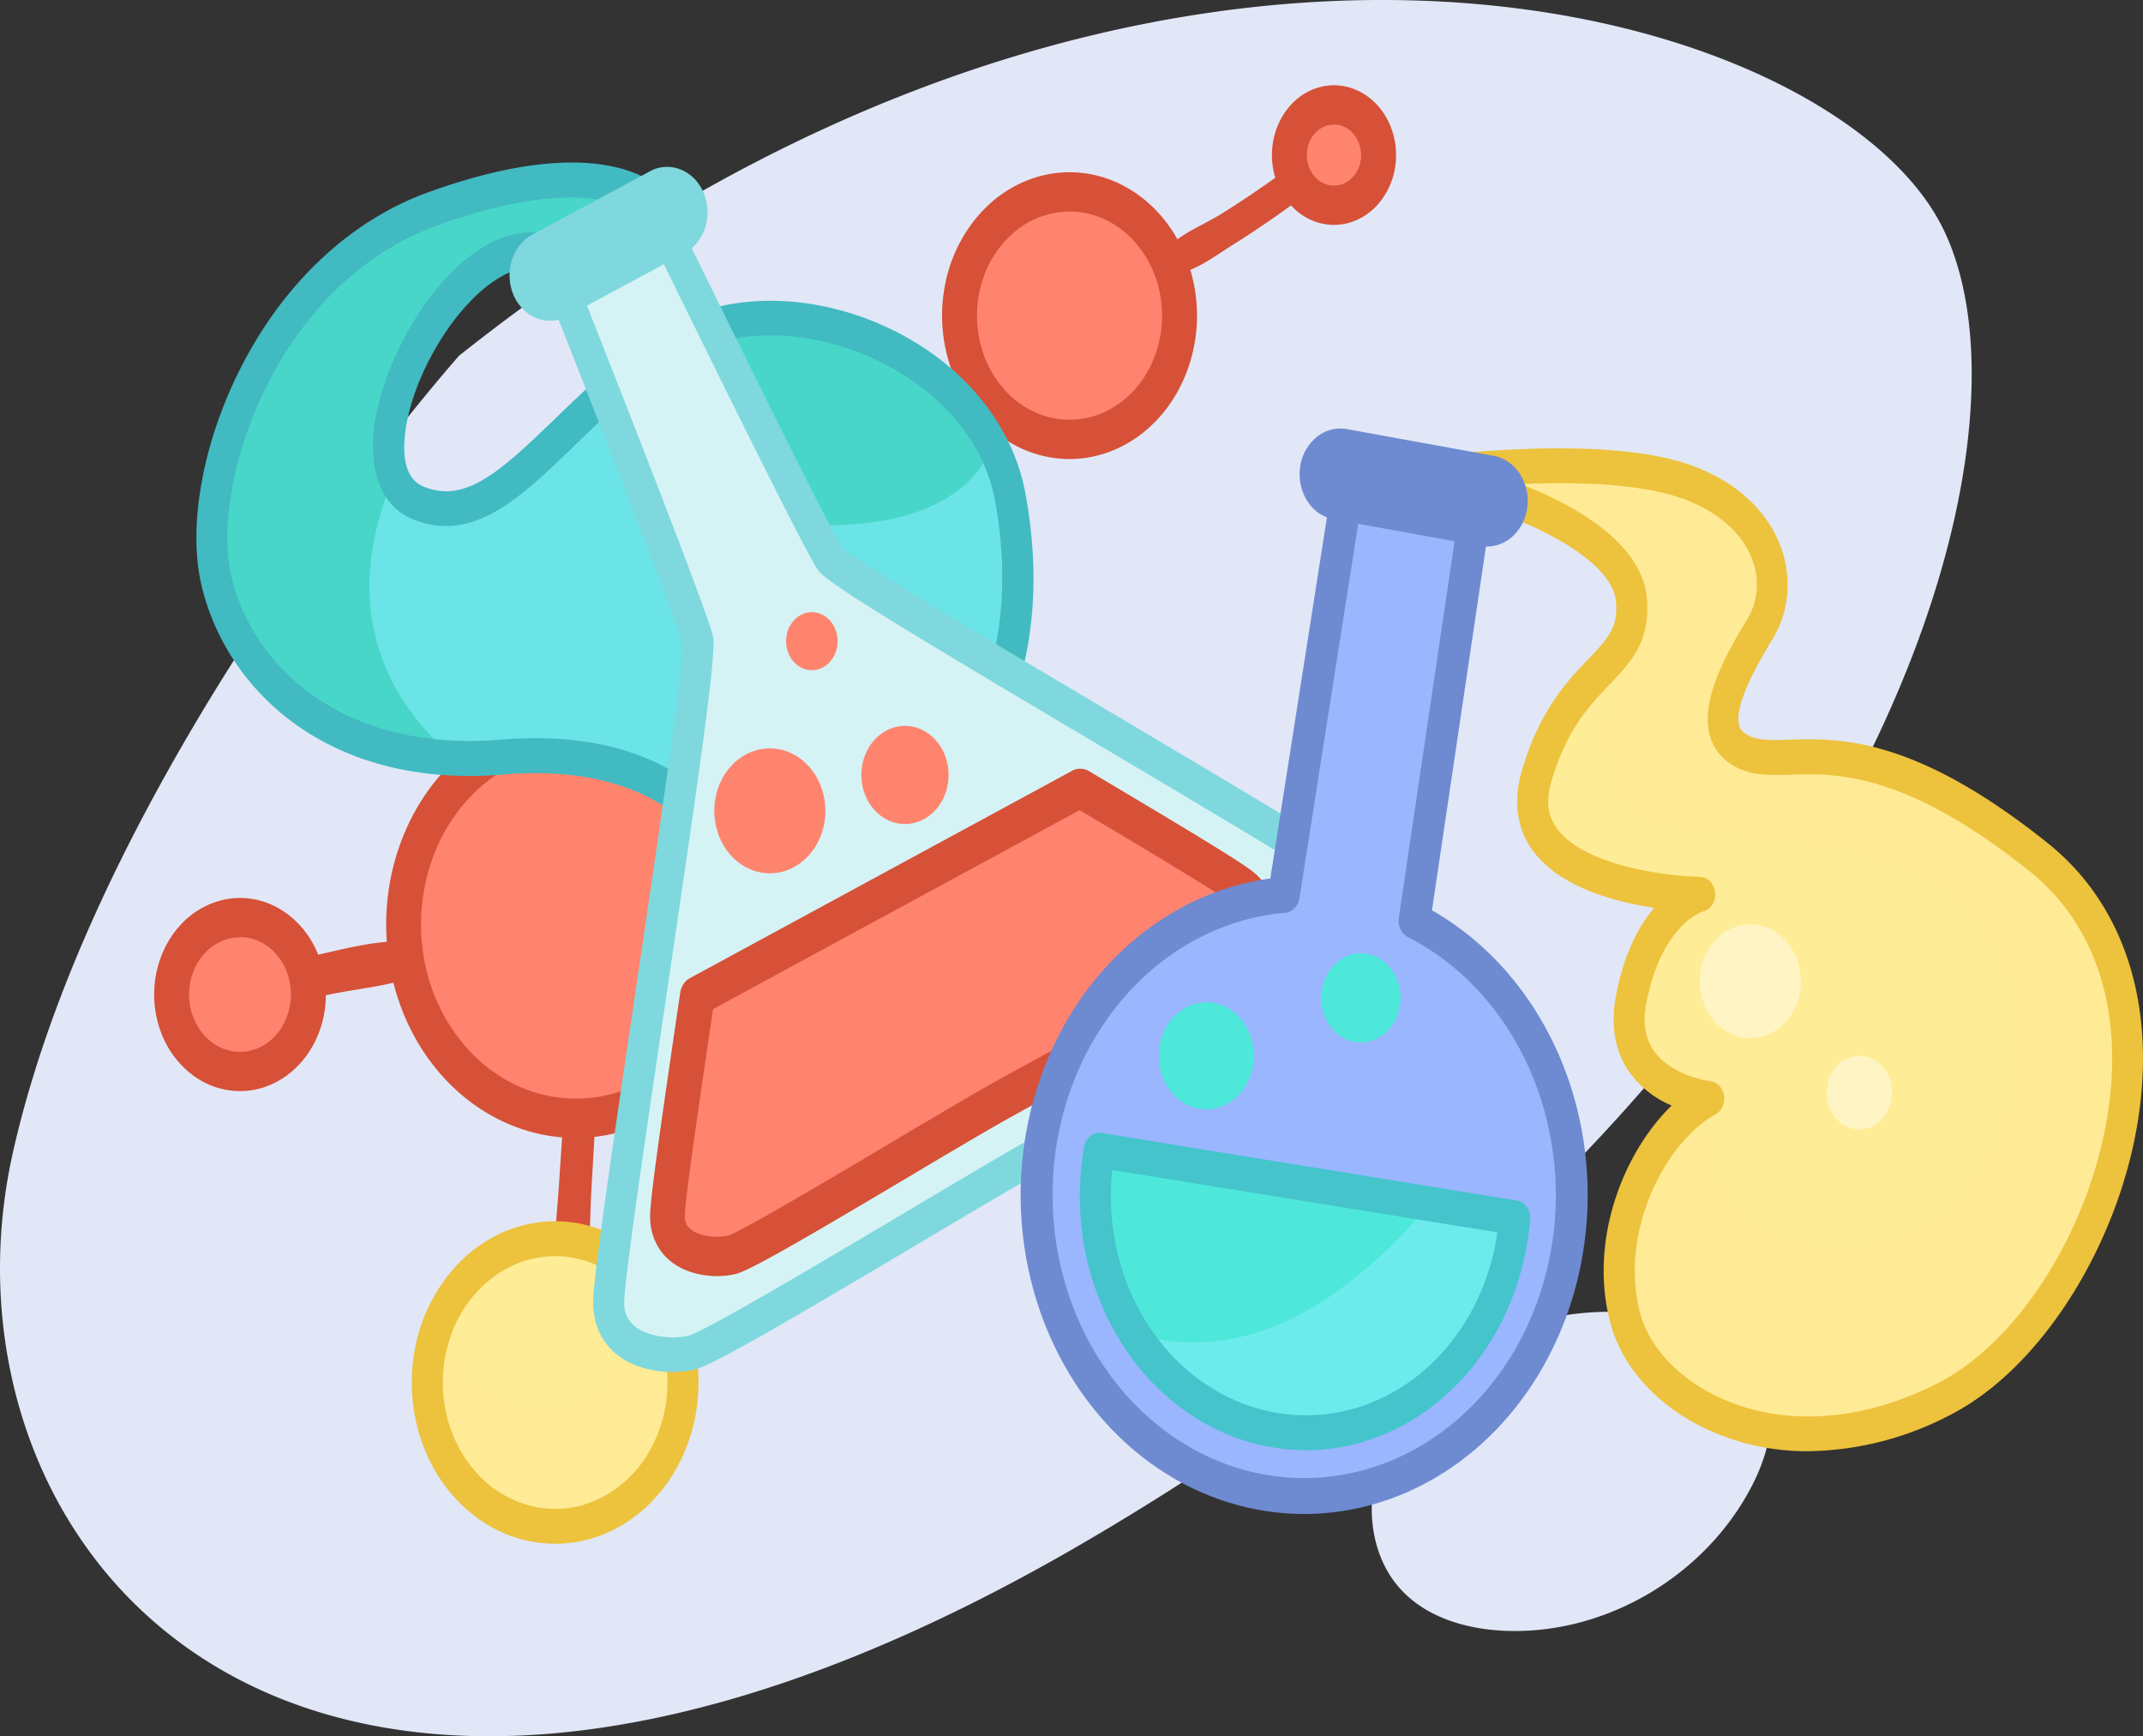
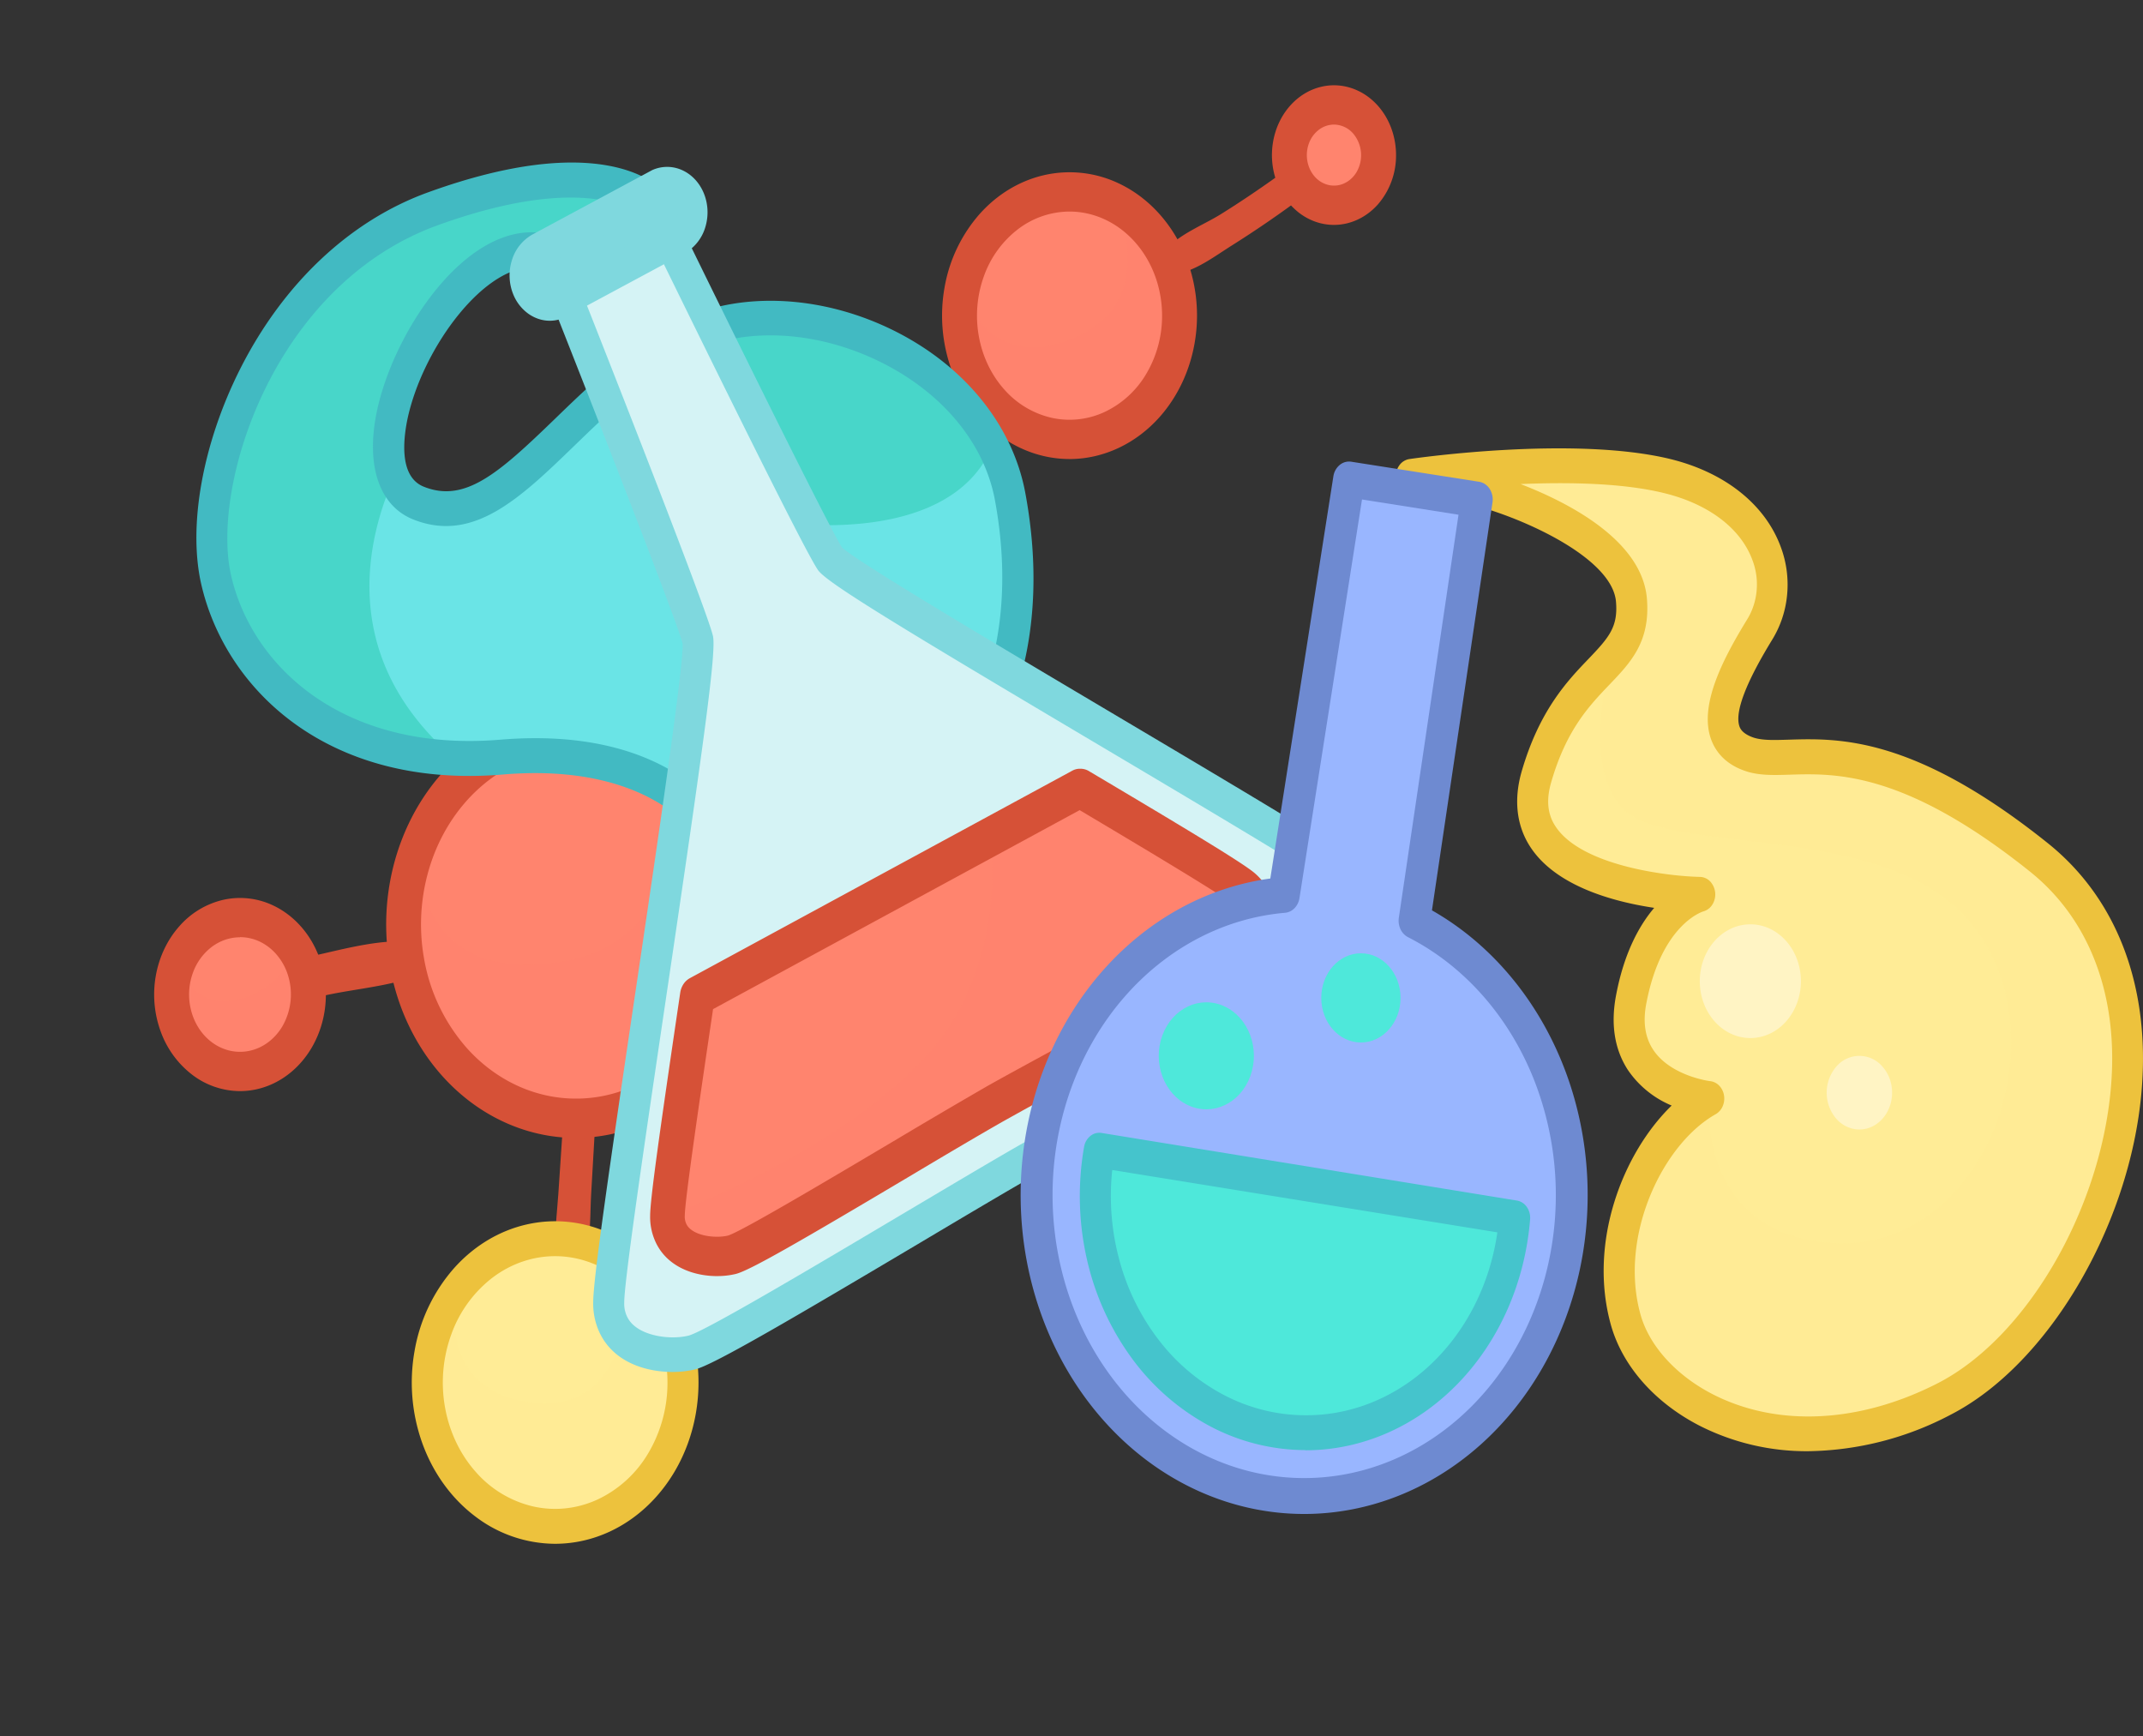
<svg xmlns="http://www.w3.org/2000/svg" width="79" height="64" fill="none">
  <rect width="100%" height="100%" fill="#333333" stroke="none" />
-   <path d="M51.94 51.759c2.336-3.136 7.027-4.159 10.66-2.846.883.318 1.76.8 2.256 1.605.767 1.243.42 2.887-.24 4.186-1.693 3.348-5.388 5.548-9.094 5.41-1.469-.054-3.012-.501-3.975-1.633-.963-1.132-1.18-2.776-.806-4.216a7.2 7.2 0 0 1 1.2-2.506ZM16.922 13.114S3.77 27.907.482 42.453C-2.806 57 10.785 73.76 39.719 57 68.654 40.24 75.89 16.318 71.504 8.183 67.119.048 42.349-7.104 16.922 13.113Z" fill="#E1E7F7" />
  <path d="M20.747 41.546c-.056.82-.11 1.64-.164 2.458-.05.769-.171 1.554-.057 2.315.096.638.908.533 1.057 0 .206-.726.165-1.557.21-2.315l.142-2.458c.049-.86-1.132-.85-1.191 0h.003Z" fill="#D65137" />
  <path d="M43.483 11.634a5.07 5.07 0 0 1-.287 1.772 4.654 4.654 0 0 1-.873 1.51 4.072 4.072 0 0 1-1.326 1.011 3.672 3.672 0 0 1-1.57.356c-.539 0-1.073-.12-1.57-.356a4.072 4.072 0 0 1-1.325-1.011 4.656 4.656 0 0 1-.874-1.51 5.072 5.072 0 0 1-.286-1.772 5 5 0 0 1 .079-.89c.189-1.118.743-2.117 1.554-2.8.81-.681 1.818-.998 2.826-.886 1.007.111 1.941.642 2.618 1.49.677.846 1.048 1.947 1.04 3.086h-.006Z" fill="#FF846E" />
  <path d="M25.179 50.96a5.734 5.734 0 0 1-.986 3.237c-.638.927-1.532 1.59-2.54 1.884a4.226 4.226 0 0 1-3.034-.256c-.958-.46-1.753-1.265-2.261-2.288a5.866 5.866 0 0 1-.546-3.367c.154-1.159.645-2.227 1.397-3.039.752-.811 1.722-1.32 2.758-1.444a4.294 4.294 0 0 1 2.967.753 5.083 5.083 0 0 1 1.647 1.93c.393.792.599 1.684.598 2.59Z" fill="#FFEC96" />
  <path d="M27.595 34.071c0 1.597-.475 3.148-1.35 4.405-.874 1.258-2.098 2.15-3.476 2.535a5.71 5.71 0 0 1-4.126-.413c-1.296-.651-2.36-1.772-3.024-3.183a7.939 7.939 0 0 1-.639-4.604c.25-1.572.961-3.004 2.02-4.069 1.057-1.065 2.401-1.7 3.818-1.806 1.416-.106 2.823.325 3.997 1.224.194.148.381.31.56.482 1.245 1.199 2.028 2.894 2.186 4.73.02.229.034.463.034.7ZM11.37 36.66c0 .67-.213 1.32-.6 1.832a2.464 2.464 0 0 1-1.512.959 2.286 2.286 0 0 1-1.705-.37 2.794 2.794 0 0 1-1.086-1.523 3.163 3.163 0 0 1 .049-1.952 2.743 2.743 0 0 1 1.16-1.452 2.271 2.271 0 0 1 1.72-.262c.583.145 1.101.518 1.462 1.053.332.493.512 1.095.512 1.714Z" fill="#FF846E" />
  <path d="M43.483 11.633a5.07 5.07 0 0 1-.287 1.773 4.654 4.654 0 0 1-.873 1.51 4.072 4.072 0 0 1-1.326 1.011 3.672 3.672 0 0 1-1.57.356c-.539 0-1.073-.12-1.57-.356a4.072 4.072 0 0 1-1.325-1.011 4.656 4.656 0 0 1-.874-1.51 5.072 5.072 0 0 1-.286-1.773c0-.298.026-.596.079-.888.288.736 1.438 2.981 4.306 1.629 2.381-1.127 1.905-3.533 1.408-4.856.693.37 1.278.952 1.688 1.68.41.729.629 1.573.63 2.435Zm-15.89 22.438a7.905 7.905 0 0 1-.597 3.018 7.116 7.116 0 0 1-1.674 2.452 6.148 6.148 0 0 1-2.438 1.428 5.676 5.676 0 0 1-2.745.137 5.994 5.994 0 0 1-2.541-1.18 6.91 6.91 0 0 1-1.86-2.275 7.796 7.796 0 0 1-.833-2.946 7.98 7.98 0 0 1 .35-3.067l.172-.157s-.22 4.932 5.372 3.946c4.23-.747 4.254-5.161 4.018-7.267-.04-.375-.1-.746-.177-1.112l.737 1.594 2.182 4.73c.02.229.034.463.034.699Z" fill="#FF846E" style="mix-blend-mode:multiply" opacity=".46" />
  <path d="M25.179 50.96c0 .848-.182 1.684-.528 2.437a5.167 5.167 0 0 1-1.465 1.89 4.426 4.426 0 0 1-2.074.921 4.222 4.222 0 0 1-2.218-.253 4.703 4.703 0 0 1-1.866-1.373A5.504 5.504 0 0 1 15.93 52.4a5.942 5.942 0 0 1-.081-2.506 5.61 5.61 0 0 1 .952-2.268c-.14.864-.363 3.76 2.898 4.075 3.615.349 3.532-4.127 3.234-5.257a5.078 5.078 0 0 1 1.646 1.93 5.82 5.82 0 0 1 .599 2.587Z" fill="#FFEB94" style="mix-blend-mode:multiply" opacity=".71" />
  <path d="M11.371 36.66c0 .426-.084.847-.248 1.231a2.807 2.807 0 0 1-.7.989 2.416 2.416 0 0 1-1.012.548c-.37.095-.753.096-1.123 0a2.416 2.416 0 0 1-1.011-.548 2.806 2.806 0 0 1-.7-.988 3.133 3.133 0 0 1-.249-1.232c0-.426.087-.847.252-1.231.13.474.735 2.078 2.709 1.23.915-.391 1.363-1.056 1.57-1.714.334.493.514 1.095.512 1.714Z" fill="#FF846E" style="mix-blend-mode:multiply" opacity=".46" />
  <path d="M39.428 16.92c-.93 0-1.838-.31-2.611-.89-.773-.58-1.375-1.406-1.73-2.372a5.901 5.901 0 0 1-.268-3.054 5.519 5.519 0 0 1 1.286-2.706c.657-.74 1.494-1.243 2.406-1.447a4.217 4.217 0 0 1 2.715.301c.858.4 1.592 1.078 2.109 1.947.516.869.792 1.89.792 2.936-.002 1.402-.498 2.745-1.378 3.736-.881.99-2.076 1.548-3.321 1.55Zm0-9.122a3.15 3.15 0 0 0-1.896.647 3.776 3.776 0 0 0-1.256 1.722 4.285 4.285 0 0 0-.194 2.217c.131.744.456 1.428.933 1.965a3.313 3.313 0 0 0 1.747 1.05 3.061 3.061 0 0 0 1.971-.219 3.532 3.532 0 0 0 1.531-1.413 4.185 4.185 0 0 0 .575-2.132c0-1.017-.36-1.993-1-2.712-.64-.72-1.507-1.124-2.411-1.125Z" fill="#D65137" />
  <path d="M20.465 56.905a4.879 4.879 0 0 1-2.936-1.002c-.87-.653-1.547-1.581-1.947-2.667a6.637 6.637 0 0 1-.3-3.435 6.206 6.206 0 0 1 1.446-3.044c.739-.832 1.68-1.398 2.706-1.627a4.743 4.743 0 0 1 3.054.338c.966.45 1.791 1.212 2.372 2.19.58.977.89 2.127.89 3.302 0 1.577-.558 3.088-1.55 4.202-.99 1.115-2.333 1.742-3.735 1.743Zm0-10.602c-.819 0-1.62.273-2.3.785a4.583 4.583 0 0 0-1.525 2.09 5.2 5.2 0 0 0-.236 2.691c.16.904.554 1.733 1.133 2.385a4.021 4.021 0 0 0 2.12 1.275c.804.18 1.636.087 2.393-.266a4.289 4.289 0 0 0 1.858-1.715 5.08 5.08 0 0 0 .698-2.588c-.001-1.235-.438-2.418-1.214-3.292-.776-.873-1.829-1.364-2.927-1.365Z" fill="#EDC23D" />
  <path d="M21.232 41.945c-1.383 0-2.736-.462-3.886-1.326-1.151-.865-2.048-2.094-2.577-3.532a8.784 8.784 0 0 1-.398-4.546c.27-1.526.936-2.928 1.914-4.029.979-1.1 2.225-1.85 3.582-2.154a6.279 6.279 0 0 1 4.042.448c1.279.596 2.371 1.604 3.14 2.898a8.583 8.583 0 0 1 1.179 4.372c-.004 2.086-.742 4.085-2.053 5.56-1.311 1.474-3.089 2.305-4.943 2.309Zm0-14.3c-1.13 0-2.234.378-3.173 1.084-.94.706-1.672 1.71-2.104 2.884a7.173 7.173 0 0 0-.324 3.713 6.712 6.712 0 0 0 1.564 3.29c.799.898 1.817 1.51 2.925 1.757a5.126 5.126 0 0 0 3.3-.366c1.044-.486 1.936-1.31 2.564-2.366a7.01 7.01 0 0 0 .962-3.57c-.002-1.704-.604-3.337-1.676-4.542-1.07-1.204-2.523-1.882-4.038-1.884Z" fill="#D65137" />
  <path d="M49.182 7.569c.908 0 1.645-.829 1.645-1.85 0-1.022-.737-1.85-1.645-1.85-.909 0-1.645.828-1.645 1.85 0 1.021.736 1.85 1.645 1.85Z" fill="#FF846E" />
  <path d="M8.848 40.219a2.921 2.921 0 0 1-1.758-.6 3.503 3.503 0 0 1-1.166-1.597 3.974 3.974 0 0 1-.18-2.057c.123-.69.424-1.325.866-1.822a3.074 3.074 0 0 1 1.62-.975 2.84 2.84 0 0 1 1.83.203c.577.27 1.072.726 1.42 1.31.347.586.533 1.274.533 1.978 0 .944-.334 1.85-.928 2.517-.593.667-1.398 1.042-2.237 1.043Zm0-5.67c-.371 0-.734.123-1.043.355a2.084 2.084 0 0 0-.691.947c-.142.386-.18.81-.107 1.22.073.41.251.786.514 1.081.262.295.597.496.96.578.365.081.742.04 1.085-.12.343-.16.636-.43.843-.778a2.36 2.36 0 0 0 .174-1.982 2.148 2.148 0 0 0-.407-.686 1.882 1.882 0 0 0-.609-.46 1.699 1.699 0 0 0-.719-.16v.004ZM49.176 8.29c-.452 0-.894-.15-1.27-.433a2.533 2.533 0 0 1-.843-1.155 2.874 2.874 0 0 1-.13-1.487c.088-.5.306-.958.626-1.318.32-.36.727-.605 1.171-.704.444-.1.904-.048 1.322.147.418.194.775.524 1.027.947.251.424.385.921.385 1.43a2.75 2.75 0 0 1-.67 1.819c-.43.482-1.011.753-1.618.754Zm0-3.698a.923.923 0 0 0-.555.19 1.104 1.104 0 0 0-.369.504 1.256 1.256 0 0 0-.057.65c.039.219.134.42.274.577a.97.97 0 0 0 .512.307.898.898 0 0 0 .578-.064c.183-.085.34-.229.45-.414a1.237 1.237 0 0 0-.126-1.42.95.95 0 0 0-.707-.33Z" fill="#D65137" />
  <path d="m36.359 26.552-1.137.44-8.116 3.141-.94.364s-1.754-3.082-7.672-2.59c-.584.05-1.17.063-1.756.038-4.9-.212-7.978-3.142-8.766-6.571-.876-3.822 1.864-11.465 8-13.685 6.138-2.22 8.001-.246 8.001-.246s-.547 2.22-4.1 1.781c-3.046-.376-6.4 5.837-5.359 8.39.086.216.21.41.366.568.155.16.338.28.538.356 2.862 1.15 4.96-2.846 8.609-5.388.265-.187.536-.363.819-.53 3.642-2.157 9.633-.256 11.738 3.802a6.76 6.76 0 0 1 .646 1.87c.99 5.3-.871 8.26-.871 8.26Z" fill="#48D6C9" />
  <path d="M28.988 19.281c-.417-.042-.669-.085-.669-.085l-1.214 10.937-.94.364s-1.754-3.082-7.672-2.59a13.74 13.74 0 0 1-1.757.038 19.81 19.81 0 0 1-.399-.366c-3.785-3.587-2.817-7.702-1.819-9.965.086.216.21.41.366.568.155.16.339.28.538.356 2.862 1.15 4.96-2.846 8.61-5.388l4.956 6.131Zm7.372 7.271-1.138.44-6.232-7.71c1.724.177 6.283.322 7.6-2.86.304.58.522 1.211.646 1.87.986 5.3-.876 8.26-.876 8.26Z" fill="#7DECF5" style="mix-blend-mode:multiply" opacity=".64" />
  <path d="M26.165 31.14a.522.522 0 0 1-.275-.08.605.605 0 0 1-.207-.217c-.014-.022-1.7-2.749-7.145-2.294-6.445.538-10.229-3.135-11.119-7.014-.494-2.157.052-5.19 1.428-7.923 1.597-3.17 4.066-5.491 6.952-6.529 6.279-2.269 8.354-.335 8.57-.102.075.08.13.183.158.296a.721.721 0 0 1 0 .345c-.028.112-.723 2.74-4.713 2.249-1.886-.238-4.257 2.953-4.804 5.628-.149.757-.282 2.081.61 2.44 1.519.61 2.759-.49 4.82-2.483 1.176-1.139 2.51-2.43 4.146-3.399 2.332-1.38 5.71-1.28 8.608.253 2.478 1.312 4.155 3.447 4.603 5.86 1.027 5.513-.893 8.633-.969 8.764a.592.592 0 0 1-.281.236l-10.193 3.944a.515.515 0 0 1-.19.026Zm-6.424-3.93c4.047 0 5.945 1.721 6.613 2.531l9.624-3.724c.338-.67 1.489-3.334.697-7.593-.375-2.009-1.822-3.817-3.973-4.956-2.582-1.367-5.56-1.476-7.59-.277-1.52.9-2.802 2.14-3.933 3.234-2.002 1.937-3.733 3.611-5.954 2.719-1.242-.502-1.742-1.972-1.34-3.941.595-2.928 3.254-6.963 6.045-6.62 2.027.251 2.902-.425 3.261-.902-.787-.372-2.853-.896-7.05.62-6.062 2.194-8.38 9.606-7.622 12.912.771 3.36 4.14 6.53 9.925 6.052.459-.038.889-.055 1.297-.055Z" fill="#42BAC2" />
  <path d="M50.476 33.874c-.033.954-.66 1.958-1.157 2.43-.772.735-8.517 4.79-11.35 6.401-3.126 1.773-11.475 6.901-12.462 7.147-.987.246-3.07 0-3.07-1.841 0-.814.681-5.45 1.422-10.47.945-6.383 1.99-13.393 1.867-13.939-.219-.986-5.152-13.437-5.152-13.437l3.638-2.297s5.827 11.954 6.392 12.748c.326.458 6.269 3.96 11.48 7.053 3.81 2.262 7.231 4.304 7.783 4.777.1.085.192.183.274.29.236.318.356.725.335 1.138Z" fill="#D5F3F5" />
  <path d="M46.33 33.873c-.023.739-.511 1.517-.892 1.884-.596.57-6.597 3.71-8.793 4.959-2.419 1.373-8.89 5.346-9.654 5.536-.764.191-2.382 0-2.382-1.433 0-.63.527-4.222 1.102-8.111l10.787-5.86 3.312-1.794h.02c2.952 1.75 5.602 3.333 6.029 3.701.078.065.15.14.213.224l.259.895Z" fill="#FF846E" />
  <path d="m20.661 11.078 4.416-2.374a.93.93 0 0 0 .286-.24c.08-.1.142-.218.182-.345a1.141 1.141 0 0 0-.038-.785 1.026 1.026 0 0 0-.213-.321.896.896 0 0 0-.306-.205.818.818 0 0 0-.698.042l-4.416 2.374a.928.928 0 0 0-.286.24c-.08.1-.143.217-.183.345a1.142 1.142 0 0 0 .038.785c.052.122.125.23.214.32.089.091.193.16.306.206a.82.82 0 0 0 .698-.042Z" fill="#7FD8DE" />
  <path d="M24.804 50.572c-.705 0-1.558-.18-2.167-.732a2.255 2.255 0 0 1-.578-.818 2.523 2.523 0 0 1-.191-1.023c0-.85.585-4.87 1.55-11.385.796-5.377 1.785-12.054 1.748-12.891-.219-.837-3.236-8.568-5.113-13.303a.721.721 0 0 1-.017-.465.633.633 0 0 1 .266-.357L23.94 7.3a.53.53 0 0 1 .437-.057.56.56 0 0 1 .2.115.663.663 0 0 1 .144.193c2.216 4.545 5.857 11.924 6.32 12.63.567.536 5.894 3.695 10.181 6.238 5.198 3.084 8.398 4.992 9 5.506.253.208.46.479.606.792.145.312.224.659.23 1.012.028 1.272-.8 2.533-1.362 3.068-.539.503-3.358 2.06-7.599 4.353-1.52.826-2.954 1.604-3.862 2.121-1.02.578-2.617 1.527-4.306 2.532-4.563 2.709-7.603 4.498-8.29 4.67a3.546 3.546 0 0 1-.835.098Zm-3.493-40.137c1.027 2.597 4.763 12.08 4.971 13.007.127.567-.297 3.683-1.735 13.385-.755 5.101-1.535 10.38-1.535 11.18-.007.16.02.32.079.466.06.146.15.273.262.371.48.434 1.428.538 2.032.387.604-.15 5.05-2.798 8.003-4.552 1.696-1.005 3.296-1.959 4.324-2.543a290.75 290.75 0 0 1 3.88-2.13c2.91-1.579 6.89-3.742 7.358-4.185.468-.444.972-1.361.957-2.051a1.096 1.096 0 0 0-.104-.46.966.966 0 0 0-.281-.352c-.569-.487-4.774-2.98-8.839-5.393-7.74-4.589-10.2-6.09-10.525-6.548-.527-.738-4.912-9.7-6.168-12.268l-2.679 1.686Z" fill="#7FD8DE" />
  <path d="M71.653 51.576c-5.805 2.959-10.85.248-11.727-2.958-.877-3.206.873-6.9 3.064-8.135 0 0-3.507-.37-2.85-3.698.656-3.328 2.521-3.82 2.521-3.82s-7.233-.125-6.028-4.317c.758-2.637 2.038-3.515 2.828-4.451.466-.551.76-1.122.679-2.081-.219-2.587-5.48-4.069-5.48-4.069l-2.63-.492s5.919-.862 9.427 0c3.509.862 4.603 3.698 3.397 5.67-1.206 1.973-2.084 3.947-.438 4.563 1.647.616 4.274-1.356 10.74 3.82 6.465 5.177 2.302 17.01-3.503 19.968Z" fill="#FFEC96" />
  <path d="M46.333 33.874c-.024.738-.512 1.516-.894 1.883-.595.57-6.596 3.71-8.792 4.959-2.419 1.373-8.89 5.346-9.654 5.536-.764.191-2.382 0-2.382-1.433 0 0 8.46-3.104 10.798-7.7.967-1.894 1.35-4.094 1.09-6.257l3.313-1.795h.02c2.952 1.751 5.602 3.333 6.029 3.702.078.065.15.14.213.224l.259.88Z" fill="#FF846E" style="mix-blend-mode:multiply" opacity=".46" />
  <path d="M71.653 51.576c-5.805 2.959-10.851.248-11.728-2.958-.877-3.206.874-6.9 3.065-8.135 0 0-.475 5.178 4.787 5.343 5.261.164 8.186-7.233 5.114-11.507s-11.544-2.63-13.152-4.6c-1.298-1.595-.595-4.473-.28-5.526.466-.55.76-1.121.679-2.08-.219-2.587-5.479-4.069-5.479-4.069l-2.632-.492s5.92-.862 9.428 0c3.509.862 4.603 3.698 3.397 5.67-1.206 1.973-2.084 3.946-.438 4.563 1.647.616 4.274-1.357 10.74 3.82s2.304 17.013-3.501 19.971Z" fill="#FFEB94" style="mix-blend-mode:multiply" opacity=".71" />
  <path d="M20.27 11.823c-.281 0-.555-.09-.793-.259a1.626 1.626 0 0 1-.547-.692c-.17-.4-.191-.86-.06-1.277a1.62 1.62 0 0 1 .76-.952l4.415-2.374c.35-.156.741-.157 1.092-.002.352.155.637.454.8.836.163.383.19.82.077 1.225a1.65 1.65 0 0 1-.687.955l-4.416 2.374c-.2.108-.42.165-.642.166Zm4.414-4.43a.31.31 0 0 0-.149.037l-4.418 2.375a.358.358 0 0 0-.147.15.42.42 0 0 0 .021.426c.04.06.097.106.16.13a.303.303 0 0 0 .261-.014l4.416-2.374c.07-.038.127-.1.161-.18a.427.427 0 0 0 .026-.252.392.392 0 0 0-.121-.216.318.318 0 0 0-.214-.082h.004Z" fill="#7FD8DE" />
  <path d="M26.435 47.038c-.615 0-1.305-.176-1.798-.62a1.96 1.96 0 0 1-.502-.711 2.195 2.195 0 0 1-.168-.89c0-.614.358-3.144 1.11-8.23a.774.774 0 0 1 .12-.315.666.666 0 0 1 .236-.217l14.098-7.648a.576.576 0 0 1 .245-.07h.024a.597.597 0 0 1 .335.082c3.721 2.208 5.689 3.397 6.118 3.765.115.098.221.21.315.335.053.07.094.152.12.24l.26.885a.816.816 0 0 1 .03.255c-.032.95-.605 1.915-1.123 2.409-.436.415-2.53 1.565-5.931 3.412a205.65 205.65 0 0 0-2.988 1.639c-.784.447-2.015 1.172-3.318 1.95-4.152 2.468-5.971 3.516-6.488 3.648a2.868 2.868 0 0 1-.695.08Zm-.149-9.841c-.433 2.93-1.042 7.041-1.042 7.62-.005.09.01.18.042.263a.539.539 0 0 0 .147.208c.343.31 1.042.347 1.405.255.49-.143 3.906-2.177 6.166-3.516a277.755 277.755 0 0 1 3.338-1.962c.712-.405 1.827-1.005 3.008-1.651 2.104-1.144 5.283-2.87 5.657-3.215.33-.327.56-.762.66-1.245l-.172-.586-.037-.034c-.407-.348-3.581-2.236-5.657-3.472l-13.515 7.335Z" fill="#D65137" />
  <path d="M57.95 44.056c0 2.159-.559 4.27-1.61 6.077-1.05 1.806-2.546 3.228-4.304 4.093A8.87 8.87 0 0 1 46.44 55c-1.893-.36-3.65-1.332-5.059-2.799-1.408-1.466-2.405-3.362-2.87-5.457a12.419 12.419 0 0 1 .255-6.334c.631-2.038 1.777-3.825 3.297-5.143 1.52-1.317 3.35-2.107 5.263-2.272l2.402-15.32 4.712.739-2.3 15.526c1.732.879 3.2 2.3 4.231 4.095 1.03 1.794 1.578 3.885 1.578 6.021Z" fill="#99B6FF" />
  <path d="M66.66 53.492a8.715 8.715 0 0 1-3.968-.92c-1.686-.855-2.896-2.228-3.316-3.765-.822-3 .424-6.285 2.248-8.056a3.637 3.637 0 0 1-1.617-1.317c-.496-.767-.639-1.705-.424-2.79.297-1.54.854-2.541 1.398-3.18-1.526-.228-3.652-.808-4.585-2.273-.493-.773-.595-1.719-.307-2.735.655-2.277 1.703-3.369 2.467-4.166.763-.796 1.094-1.183 1.016-2.11-.13-1.546-3.143-2.962-5.028-3.498l-2.607-.489a.56.56 0 0 1-.347-.223.695.695 0 0 1-.133-.423.69.69 0 0 1 .146-.418.555.555 0 0 1 .354-.208c.246-.037 6.059-.868 9.622 0 2.04.502 3.529 1.704 4.089 3.298a3.96 3.96 0 0 1 .21 1.732 3.83 3.83 0 0 1-.551 1.635c-.962 1.572-1.368 2.635-1.212 3.162.023.075.082.273.483.424.331.124.776.11 1.34.093 1.837-.055 4.613-.14 9.552 3.814 2.563 2.053 3.788 5.306 3.456 9.156-.428 4.966-3.463 10.093-7.06 11.924a11.572 11.572 0 0 1-5.225 1.333ZM56.055 17.843c1.7.655 4.466 2.044 4.656 4.209.136 1.599-.595 2.364-1.377 3.181-.744.779-1.592 1.66-2.155 3.616-.18.63-.133 1.15.149 1.59.944 1.484 4.178 1.862 5.345 1.884a.54.54 0 0 1 .374.17.707.707 0 0 1 .081.845.576.576 0 0 1-.333.256c-.055.017-1.53.487-2.093 3.333-.149.72-.065 1.293.232 1.753.637.984 2.098 1.172 2.113 1.172.123.014.24.072.331.166a.67.67 0 0 1 .176.357.717.717 0 0 1-.05.404.615.615 0 0 1-.255.29c-1.962 1.103-3.572 4.49-2.778 7.367.319 1.172 1.327 2.276 2.693 2.97 2.373 1.203 5.38 1.053 8.25-.409 3.254-1.657 6.002-6.332 6.401-10.882.298-3.377-.766-6.213-2.977-7.984-4.626-3.705-7.173-3.628-8.858-3.576-.647.02-1.207.036-1.73-.168-.78-.293-1.086-.837-1.206-1.237-.368-1.236.477-2.868 1.353-4.301.196-.31.319-.671.357-1.05a2.51 2.51 0 0 0-.137-1.113c-.418-1.189-1.61-2.105-3.275-2.511-1.523-.374-3.532-.406-5.287-.332Z" fill="#EDC23D" />
-   <path d="m49.24 18.484 5.434.986a.836.836 0 0 0 .677-.183c.195-.16.326-.4.365-.667a1.128 1.128 0 0 0-.164-.761.906.906 0 0 0-.592-.41l-5.436-.989a.836.836 0 0 0-.677.184 1.045 1.045 0 0 0-.365.667c-.038.268.02.543.163.763.142.22.356.368.594.41Z" fill="#6E8AD1" />
  <path d="M48.087 55.806c-2.665.003-5.23-1.138-7.17-3.191-1.942-2.053-3.112-4.862-3.273-7.854-.16-2.991.7-5.939 2.408-8.24 1.708-2.3 4.132-3.78 6.777-4.138l2.325-14.826a.673.673 0 0 1 .233-.418.536.536 0 0 1 .425-.12l4.711.739a.543.543 0 0 1 .22.086.614.614 0 0 1 .172.175.736.736 0 0 1 .105.499l-2.232 15.038c2.097 1.191 3.777 3.143 4.767 5.54.99 2.397 1.233 5.1.69 7.671-.544 2.572-1.841 4.862-3.684 6.502-1.843 1.64-4.124 2.534-6.474 2.537Zm2.122-37.395-2.305 14.692a.684.684 0 0 1-.183.374.555.555 0 0 1-.348.169c-2.253.193-4.366 1.305-5.942 3.126-1.576 1.821-2.507 4.227-2.618 6.765-.11 2.538.606 5.035 2.016 7.021 1.41 1.986 3.415 3.326 5.64 3.767 2.225.44 4.517-.047 6.445-1.372 1.928-1.325 3.36-3.396 4.027-5.824a11.642 11.642 0 0 0-.405-7.364c-.928-2.318-2.575-4.174-4.634-5.222a.632.632 0 0 1-.273-.29.742.742 0 0 1-.063-.418l2.201-14.862-3.558-.562Z" fill="#6E8AD1" />
-   <path d="M54.82 20.145c-.08 0-.16-.007-.239-.022l-5.434-.982a1.491 1.491 0 0 1-.96-.684 1.852 1.852 0 0 1-.258-1.245 1.73 1.73 0 0 1 .593-1.09 1.375 1.375 0 0 1 1.103-.31l5.434.988c.194.035.38.113.548.229.168.116.313.268.429.448a1.86 1.86 0 0 1 .264 1.255 1.75 1.75 0 0 1-.51 1.012c-.27.258-.614.4-.97.401Zm-5.493-2.31 5.436.986a.3.3 0 0 0 .244-.065.378.378 0 0 0 .132-.24.41.41 0 0 0-.057-.275.347.347 0 0 0-.095-.099.305.305 0 0 0-.12-.05l-5.434-.987a.302.302 0 0 0-.239.07.38.38 0 0 0-.128.237.407.407 0 0 0 .055.27.329.329 0 0 0 .206.153Z" fill="#6E8AD1" />
  <path d="m10.951 33.06-.017-.092c.001.008.01.043.018.092Z" fill="#FF846E" style="mix-blend-mode:multiply" opacity=".46" />
  <path d="M55.836 44.883a9.495 9.495 0 0 1-.933 3.316 8.51 8.51 0 0 1-2.012 2.64 7.438 7.438 0 0 1-2.77 1.545 6.91 6.91 0 0 1-3.088.2 7.209 7.209 0 0 1-2.91-1.174 8.18 8.18 0 0 1-2.27-2.362 9.264 9.264 0 0 1-1.266-3.172 9.772 9.772 0 0 1-.062-3.477l12.164 1.975 3.147.509Z" fill="#4EE8DA" />
-   <path d="M55.834 44.883c-.141 1.776-.763 3.46-1.783 4.826-1.02 1.365-2.387 2.345-3.917 2.808a6.928 6.928 0 0 1-4.642-.22c-1.49-.606-2.78-1.713-3.693-3.17 1.214.422 4.1.958 7.564-1.579a17.458 17.458 0 0 0 3.324-3.18l3.147.515Z" fill="#7DECF5" style="mix-blend-mode:multiply" opacity=".64" />
  <path d="M48.123 53.452a7.565 7.565 0 0 1-3.554-.901 8.546 8.546 0 0 1-2.872-2.522 9.85 9.85 0 0 1-1.64-3.66c-.299-1.34-.33-2.74-.093-4.096a.656.656 0 0 1 .231-.4.525.525 0 0 1 .413-.112l15.31 2.492a.56.56 0 0 1 .367.237c.091.13.134.293.121.457-.187 2.325-1.14 4.488-2.673 6.063-1.533 1.575-3.534 2.449-5.61 2.448v-.006Zm-7.121-10.325a9.044 9.044 0 0 0 .276 3.37 8.395 8.395 0 0 0 1.48 2.949 7.303 7.303 0 0 0 2.423 2.007c.925.47 1.927.713 2.942.714 1.7.011 3.349-.663 4.646-1.899 1.298-1.236 2.16-2.954 2.43-4.843l-14.197-2.298Z" fill="#45C4CC" />
  <path d="M46.092 39.667c.368-1.007-.06-2.16-.956-2.573-.896-.414-1.92.067-2.288 1.075-.368 1.007.06 2.16.956 2.573.895.414 1.92-.067 2.288-1.075Zm4.077-1.24c.807 0 1.461-.736 1.461-1.644 0-.908-.654-1.644-1.461-1.644-.808 0-1.462.736-1.462 1.644 0 .908.654 1.644 1.462 1.644Z" fill="#4EE8DA" />
-   <path d="M28.847 32.13c1.1-.29 1.784-1.53 1.525-2.767-.258-1.238-1.359-2.006-2.46-1.716-1.1.29-1.783 1.53-1.525 2.767.258 1.238 1.36 2.006 2.46 1.715Zm2.031-8.496c0-.211-.056-.418-.16-.593a.984.984 0 0 0-.426-.394.853.853 0 0 0-.55-.06.923.923 0 0 0-.485.292c-.133.15-.224.34-.26.547-.037.207-.018.422.054.617s.193.362.35.48c.156.117.34.18.527.18a.9.9 0 0 0 .672-.313c.178-.2.278-.473.278-.756Zm3.62 6.21c.628-.706.628-1.851 0-2.557s-1.646-.706-2.273 0c-.628.706-.628 1.85 0 2.557.627.706 1.645.706 2.273 0Z" fill="#FF846E" />
  <path d="M64.526 38.263c1.029 0 1.863-.938 1.863-2.096 0-1.157-.834-2.096-1.863-2.096-1.03 0-1.864.939-1.864 2.096 0 1.158.834 2.096 1.864 2.096Zm4.871 2.973c.471-.53.471-1.389 0-1.918a1.113 1.113 0 0 0-1.705 0 1.48 1.48 0 0 0 0 1.918c.471.53 1.235.53 1.705 0Z" fill="#FFF4C4" />
  <path d="M11.917 36.705c.965-.215 1.968-.305 2.92-.565.716-.196.565-1.458-.174-1.444-1.03.02-2.1.31-3.108.535-.856.191-.494 1.664.362 1.474ZM47.139 6.462c-.7.502-1.411.983-2.137 1.435-.657.407-1.5.718-2.032 1.312-.262.293-.09.96.33.9.768-.11 1.47-.66 2.14-1.079a39.81 39.81 0 0 0 2.242-1.523c.58-.42.045-1.465-.543-1.045Z" fill="#D65137" />
</svg>